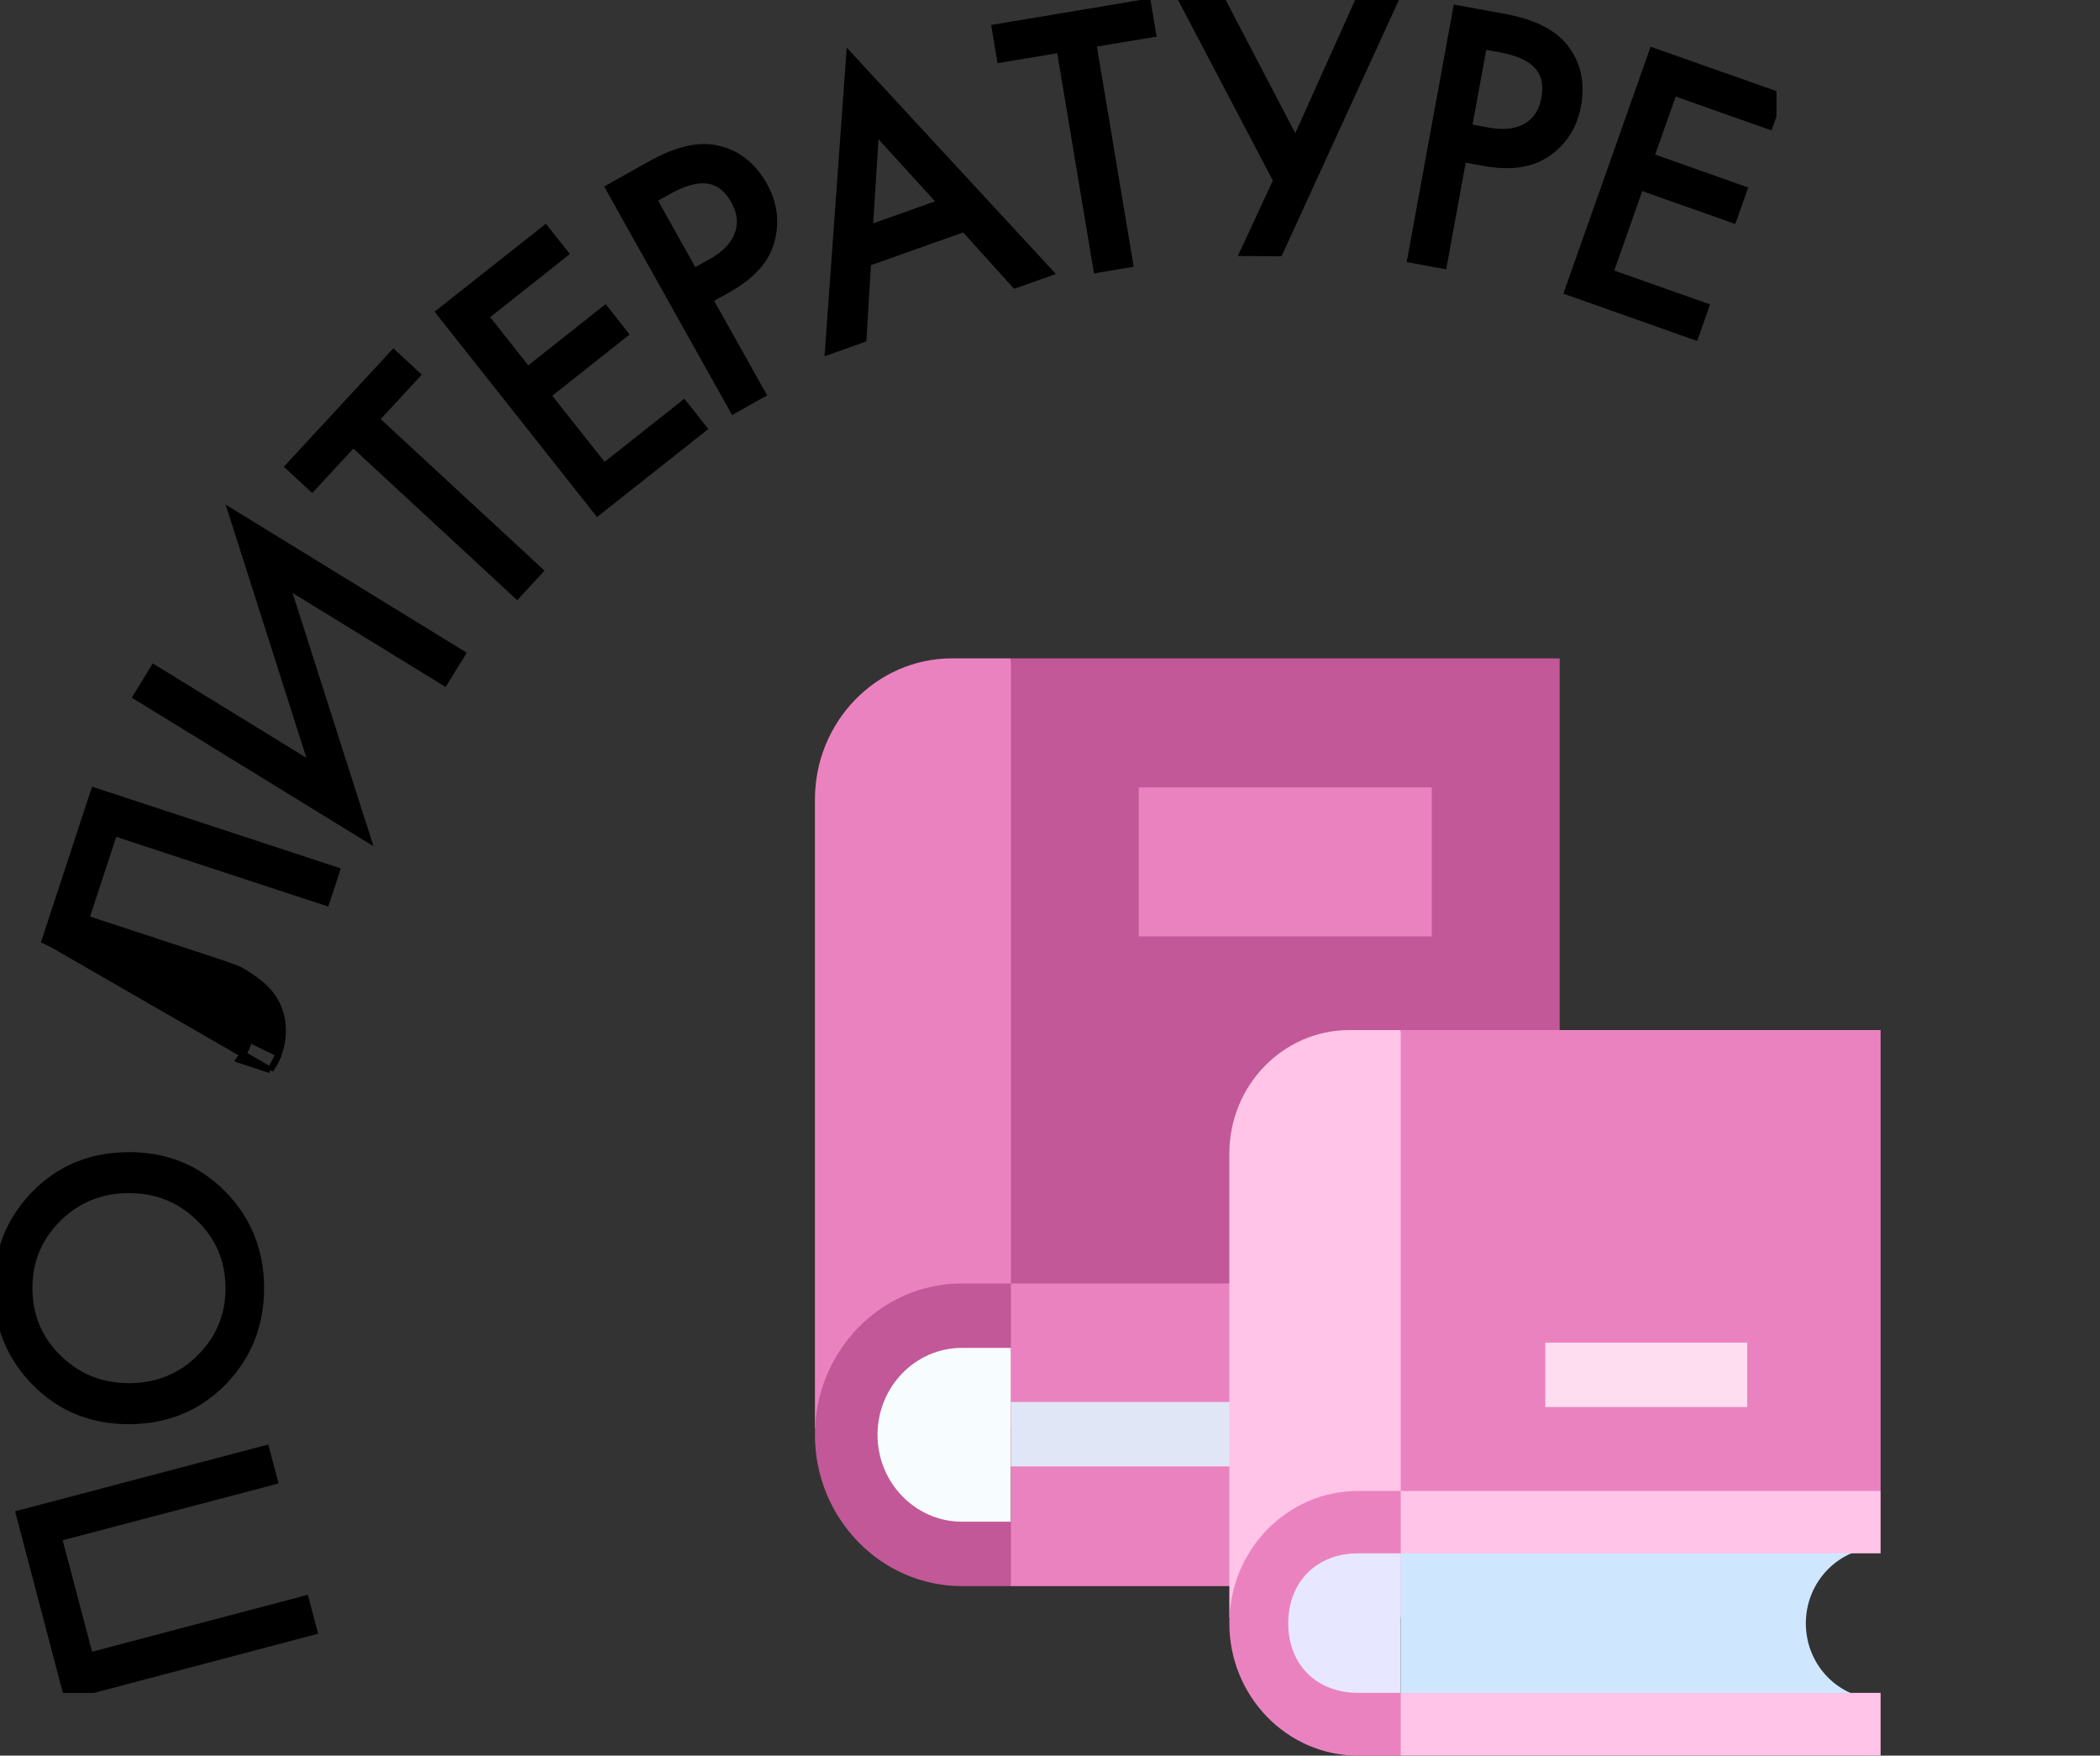
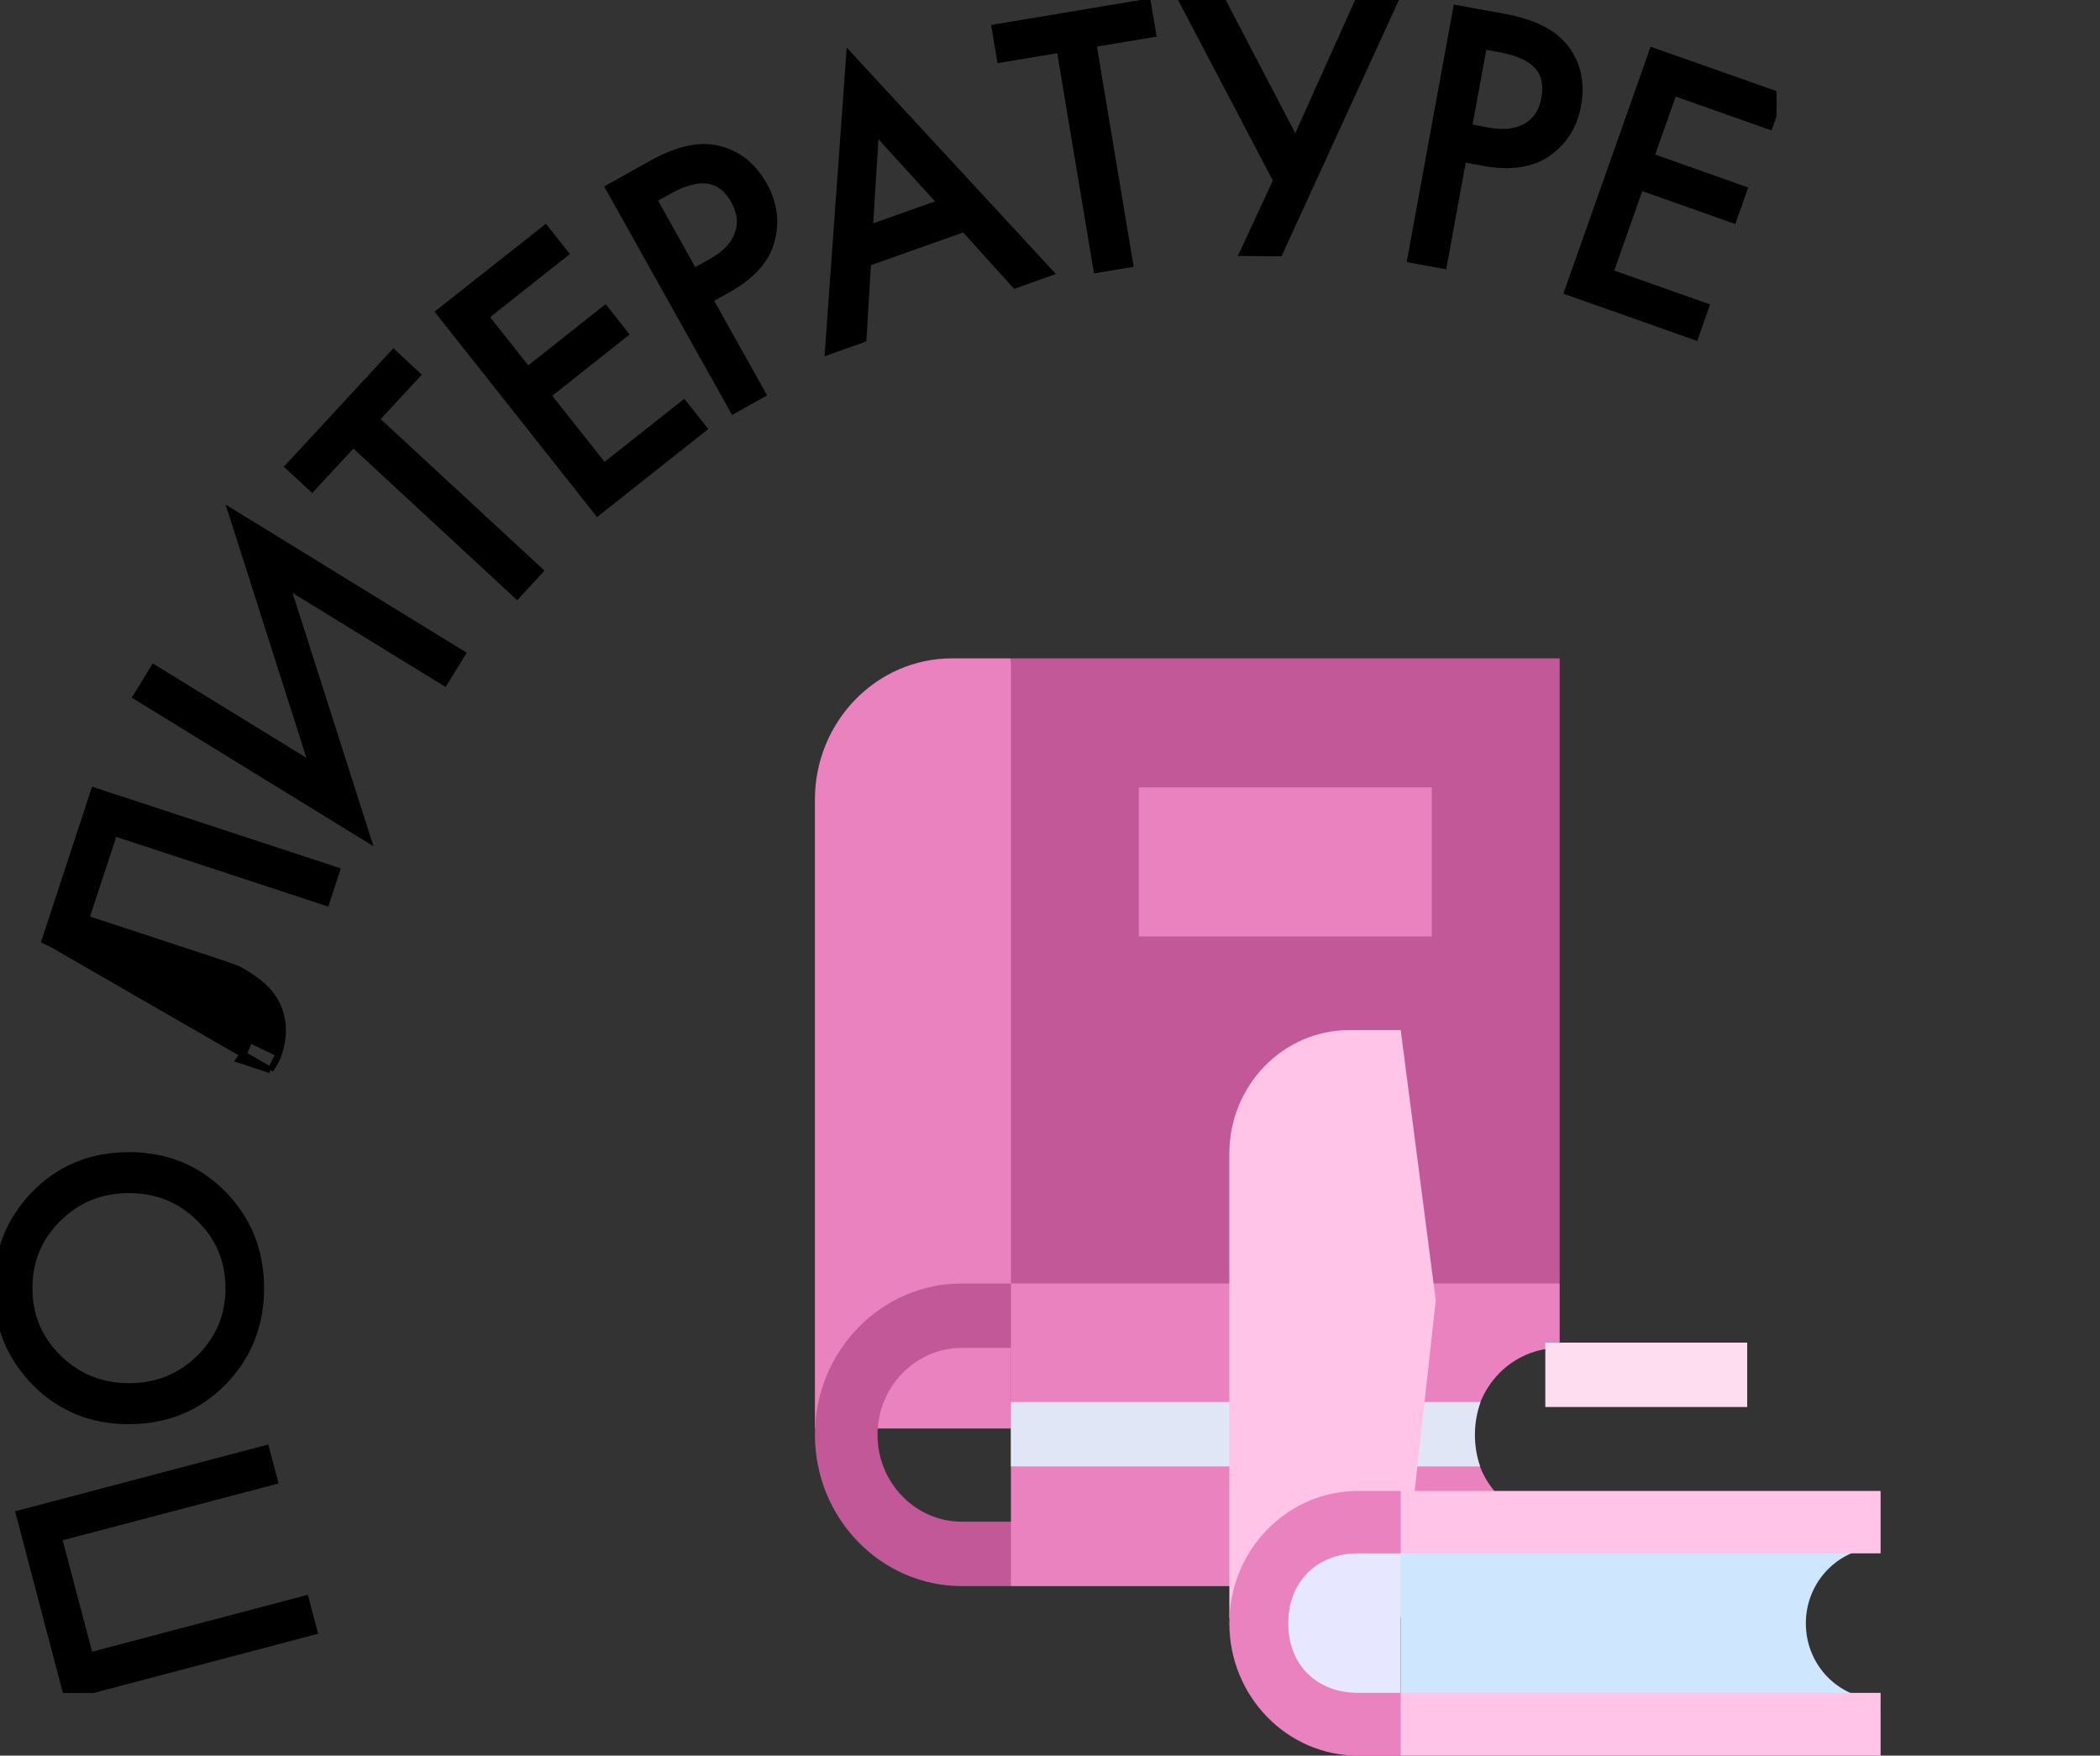
<svg xmlns="http://www.w3.org/2000/svg" width="67" height="56" viewBox="0 0 67 56" fill="none">
  <rect x="0" y="0" width="67" height="56" fill="#333333" stroke="none" />
  <g clip-path="url(#clip0)">
    <g clip-path="url(#clip1)">
      <path d="M2.116 54.025L2.142 54.122L2.238 54.097L9.931 52.066L10.027 52.041L10.002 51.944L9.776 51.089L9.751 50.992L9.654 51.018L2.867 52.808L1.878 49.059L8.668 47.273L8.765 47.247L8.74 47.15L8.514 46.296L8.489 46.199L8.392 46.224L0.7 48.252L0.603 48.277L0.629 48.374L2.116 54.025Z" fill="black" stroke="black" stroke-width="0.2" />
      <path d="M4.142 45.328L4.142 45.328C5.337 45.318 6.336 44.904 7.138 44.079C7.939 43.254 8.332 42.245 8.326 41.06C8.319 39.875 7.908 38.873 7.097 38.058C6.286 37.243 5.279 36.843 4.084 36.85L4.084 36.85C2.882 36.86 1.879 37.277 1.081 38.106L1.081 38.106C0.287 38.934 -0.107 39.94 -0.1 41.117C-0.093 42.296 0.314 43.295 1.122 44.112C1.93 44.931 2.94 45.335 4.142 45.328ZM1.875 43.321L1.875 43.321C1.252 42.717 0.941 41.981 0.935 41.11C0.928 40.238 1.23 39.499 1.843 38.885C2.457 38.272 3.203 37.964 4.092 37.957C4.981 37.951 5.734 38.252 6.354 38.856L6.354 38.857C6.977 39.461 7.288 40.197 7.294 41.068C7.3 41.939 6.999 42.679 6.386 43.292C5.772 43.906 5.026 44.214 4.137 44.22C3.248 44.224 2.495 43.925 1.875 43.321Z" fill="black" stroke="black" stroke-width="0.2" />
      <path d="M1.428 30.007L1.459 29.912L2.969 25.314L3.001 25.219L3.095 25.25L10.652 27.732L10.747 27.763L10.716 27.858L10.441 28.696L10.409 28.791L10.314 28.76L3.645 26.568L2.747 29.3L6.706 30.6C7.061 30.716 7.328 30.81 7.505 30.877C7.695 30.948 7.932 31.094 8.219 31.311C8.516 31.535 8.733 31.797 8.864 32.1L8.864 32.1C9.064 32.566 9.072 33.072 8.897 33.611L1.428 30.007ZM1.428 30.007L1.522 30.038M1.428 30.007L1.522 30.038M1.522 30.038L6.021 31.519L6.021 31.519C6.384 31.638 6.648 31.73 6.819 31.793C6.982 31.855 7.174 31.957 7.402 32.107L7.403 32.108C7.624 32.25 7.769 32.404 7.851 32.566L7.852 32.566C7.971 32.799 7.987 33.049 7.898 33.321L7.898 33.323C7.862 33.439 7.798 33.562 7.707 33.692L7.628 33.802L7.757 33.845L8.552 34.106L8.626 34.13M1.522 30.038L8.626 34.13M8.626 34.13L8.667 34.065M8.626 34.13L8.667 34.065M8.667 34.065C8.776 33.896 8.854 33.745 8.897 33.611L8.667 34.065Z" fill="black" stroke="black" stroke-width="0.2" />
      <path d="M14.1 21.724L14.185 21.776L14.237 21.691L14.701 20.939L14.754 20.854L14.668 20.801L7.605 16.462L7.376 16.321L7.458 16.577L9.953 24.4L4.992 21.351L4.906 21.299L4.854 21.384L4.394 22.136L4.342 22.221L4.427 22.273L11.509 26.626L11.739 26.767L11.657 26.511L9.158 18.688L14.1 21.724Z" fill="black" stroke="black" stroke-width="0.2" />
      <path d="M13.248 12.03L13.316 11.957L13.243 11.889L12.63 11.319L12.556 11.251L12.488 11.324L9.265 14.809L9.197 14.883L9.271 14.951L9.883 15.517L9.957 15.585L10.025 15.512L11.269 14.167L16.423 18.936L16.496 19.004L16.564 18.93L17.164 18.281L17.231 18.208L17.158 18.14L12.004 13.374L13.248 12.03Z" fill="black" stroke="black" stroke-width="0.2" />
      <path d="M17.463 7.355L17.401 7.277L17.323 7.339L14.083 9.896L14.005 9.958L14.067 10.037L19.003 16.274L19.065 16.353L19.143 16.291L22.38 13.73L22.458 13.668L22.396 13.589L21.879 12.937L21.817 12.859L21.739 12.921L19.273 14.873L17.479 12.608L19.869 10.716L19.947 10.654L19.885 10.575L19.369 9.919L19.306 9.841L19.228 9.903L16.838 11.795L15.498 10.1L17.964 8.148L18.042 8.086L17.98 8.008L17.463 7.355Z" fill="black" stroke="black" stroke-width="0.2" />
      <path d="M19.499 5.939L19.412 5.987L19.461 6.075L23.347 13.015L23.396 13.102L23.483 13.053L24.251 12.622L24.339 12.574L24.29 12.486L22.649 9.556L23.238 9.227C23.987 8.808 24.456 8.293 24.617 7.674C24.776 7.065 24.696 6.476 24.383 5.914L24.383 5.914C24.016 5.263 23.506 4.864 22.848 4.732C22.257 4.609 21.559 4.784 20.758 5.233L19.499 5.939ZM23.539 7.465L23.539 7.466C23.414 7.807 23.137 8.103 22.693 8.35L22.144 8.656L20.86 6.362L21.349 6.09L21.349 6.09C21.851 5.81 22.266 5.708 22.602 5.761C22.932 5.814 23.205 6.02 23.419 6.402C23.627 6.779 23.663 7.13 23.539 7.465Z" fill="black" stroke="black" stroke-width="0.2" />
      <path d="M32.341 9.048L32.386 9.097L32.448 9.075L33.369 8.747L33.512 8.696L33.409 8.585L27.254 1.926L27.098 1.757L27.081 1.987L26.428 11.067L26.418 11.22L26.562 11.168L27.483 10.841L27.545 10.818L27.549 10.752L27.691 8.387L30.759 7.298L32.341 9.048ZM27.942 4.2L30.007 6.466L27.75 7.269L27.942 4.2Z" fill="black" stroke="black" stroke-width="0.2" />
      <path d="M36.688 1.102L36.787 1.086L36.77 0.987L36.631 0.162L36.614 0.064L36.516 0.08L31.835 0.862L31.736 0.879L31.753 0.977L31.892 1.802L31.909 1.901L32.007 1.884L33.813 1.583L34.969 8.507L34.986 8.606L35.085 8.589L35.956 8.443L36.054 8.427L36.038 8.328L34.882 1.404L36.688 1.102Z" fill="black" stroke="black" stroke-width="0.2" />
      <path d="M37.812 -0.1L37.645 -0.101L37.723 0.046L40.721 5.757L39.715 7.925L39.649 8.066L39.805 8.067L40.759 8.074L40.823 8.074L40.85 8.015L44.484 0.081L44.549 -0.059L44.394 -0.06L43.44 -0.067L43.375 -0.067L43.348 -0.008L41.332 4.478L38.973 -0.04L38.945 -0.093L38.885 -0.093L37.812 -0.1Z" fill="black" stroke="black" stroke-width="0.2" />
      <path d="M46.561 0.279L46.463 0.261L46.445 0.36L45.014 8.181L44.996 8.279L45.094 8.297L45.962 8.456L46.06 8.474L46.078 8.376L46.683 5.072L47.347 5.193C48.194 5.349 48.881 5.25 49.401 4.878C49.913 4.511 50.225 4.008 50.342 3.374C50.479 2.637 50.336 2.003 49.914 1.484C49.535 1.014 48.884 0.702 47.982 0.538L47.982 0.538L46.561 0.279ZM47.483 4.168L47.483 4.168L46.865 4.054L47.339 1.472L47.883 1.573L47.883 1.573C48.448 1.677 48.832 1.862 49.057 2.117C49.277 2.368 49.356 2.701 49.277 3.132L49.277 3.133C49.202 3.556 49.005 3.849 48.696 4.028C48.385 4.208 47.983 4.262 47.483 4.168Z" fill="black" stroke="black" stroke-width="0.2" />
      <path d="M56.771 3.151L56.804 3.056L56.71 3.023L52.818 1.651L52.723 1.618L52.69 1.712L50.04 9.212L50.007 9.307L50.101 9.34L53.993 10.715L54.088 10.748L54.121 10.654L54.399 9.865L54.432 9.771L54.338 9.738L51.375 8.691L52.335 5.968L55.209 6.985L55.303 7.018L55.337 6.924L55.615 6.135L55.648 6.041L55.554 6.008L52.68 4.991L53.402 2.953L56.365 4L56.459 4.033L56.493 3.939L56.771 3.151Z" fill="black" stroke="black" stroke-width="0.2" />
    </g>
  </g>
  <g clip-path="url(#clip2)">
    <path d="M30.375 21C27.963 21 26 23.02 26 25.504V45.566H32.253L33.53 33.984L32.253 21L30.375 21Z" fill="#EB82C0" />
    <path d="M49.761 21H32.253V45.566L49.761 40.939V21Z" fill="#C25897" />
-     <path d="M31.357 42.021C29.404 42.021 27.82 43.651 27.82 45.661C27.82 45.697 27.822 45.731 27.823 45.766C27.877 47.728 29.438 49.302 31.357 49.302H32.253V42.021H31.357Z" fill="#F7FCFF" />
    <path d="M45.681 29.869H36.333V25.115H45.681V29.869Z" fill="#EB82C0" />
    <path d="M47.033 45.769C47.033 45.768 47.034 45.767 47.034 45.766C47.035 44.237 48.245 42.994 49.761 42.994L48.12 42.021H32.253V49.302H48.624L49.761 48.541C48.244 48.541 47.033 47.299 47.033 45.769V45.769Z" fill="#EB82C0" />
    <path d="M47.057 45.766C47.057 45.396 47.122 45.043 47.238 44.72H32.253V46.775H47.223C47.116 46.463 47.057 46.124 47.057 45.769C47.057 45.768 47.057 45.767 47.057 45.766V45.766Z" fill="#E0E6F5" />
    <path d="M27.997 45.766C27.997 44.237 29.205 42.994 30.689 42.994H32.253L32.928 42.021L32.253 40.939H30.689C28.104 40.939 26 43.104 26 45.766C26 48.428 28.104 50.593 30.689 50.593H32.253L32.928 49.885L32.253 48.538L30.689 48.538C29.205 48.538 27.997 47.294 27.997 45.766V45.766Z" fill="#C25897" />
    <path d="M32.253 40.939H49.761V42.994H32.253V40.939Z" fill="#EB82C0" />
    <path d="M49.761 50.593V48.541L32.253 48.538V50.593H49.761Z" fill="#EB82C0" />
    <path d="M43.048 32.857C40.939 32.857 39.222 34.624 39.222 36.795V51.604H44.69L45.807 41.477L44.69 32.857H43.048Z" fill="#FFC4E7" />
-     <path d="M60 32.857H44.69V51.604L60 47.558V32.857Z" fill="#EB82C0" />
    <path d="M43.907 48.504C42.199 48.504 40.814 49.929 40.814 51.688C40.814 51.718 40.815 51.748 40.816 51.779C40.863 53.495 42.228 54.871 43.907 54.871H44.69V48.504H43.907Z" fill="#E7E7FF" />
    <path d="M57.615 51.782C57.615 51.781 57.615 51.78 57.615 51.779C57.617 50.442 58.675 49.355 60 49.355L58.565 48.504H44.69V54.871H59.006L60 54.205C58.674 54.205 57.615 53.12 57.615 51.782V51.782Z" fill="#CEE7FF" />
    <path d="M41.101 51.779C41.101 50.443 42.025 49.548 43.323 49.548H44.69L45.28 48.504L44.69 47.558H43.323C41.062 47.558 39.222 49.451 39.222 51.779C39.222 54.106 41.062 56 43.323 56H44.69L45.28 55.381L44.69 53.997L43.323 53.997C42.025 53.997 41.101 53.115 41.101 51.779Z" fill="#EB82C0" />
    <path d="M44.69 47.558H60V49.548H44.69V47.558Z" fill="#FFC4E7" />
    <path d="M60 56V53.999L44.69 53.997V56H60Z" fill="#FFC4E7" />
    <path d="M49.303 42.827H55.744V44.88H49.303V42.827Z" fill="#FFDDF1" />
  </g>
  <defs>
    <clipPath id="clip0">
      <rect width="67" height="54" fill="white" />
    </clipPath>
    <clipPath id="clip1">
      <rect width="56.677" height="54" fill="white" />
    </clipPath>
    <clipPath id="clip2">
      <rect width="34" height="35" fill="white" transform="translate(26 21)" />
    </clipPath>
  </defs>
</svg>